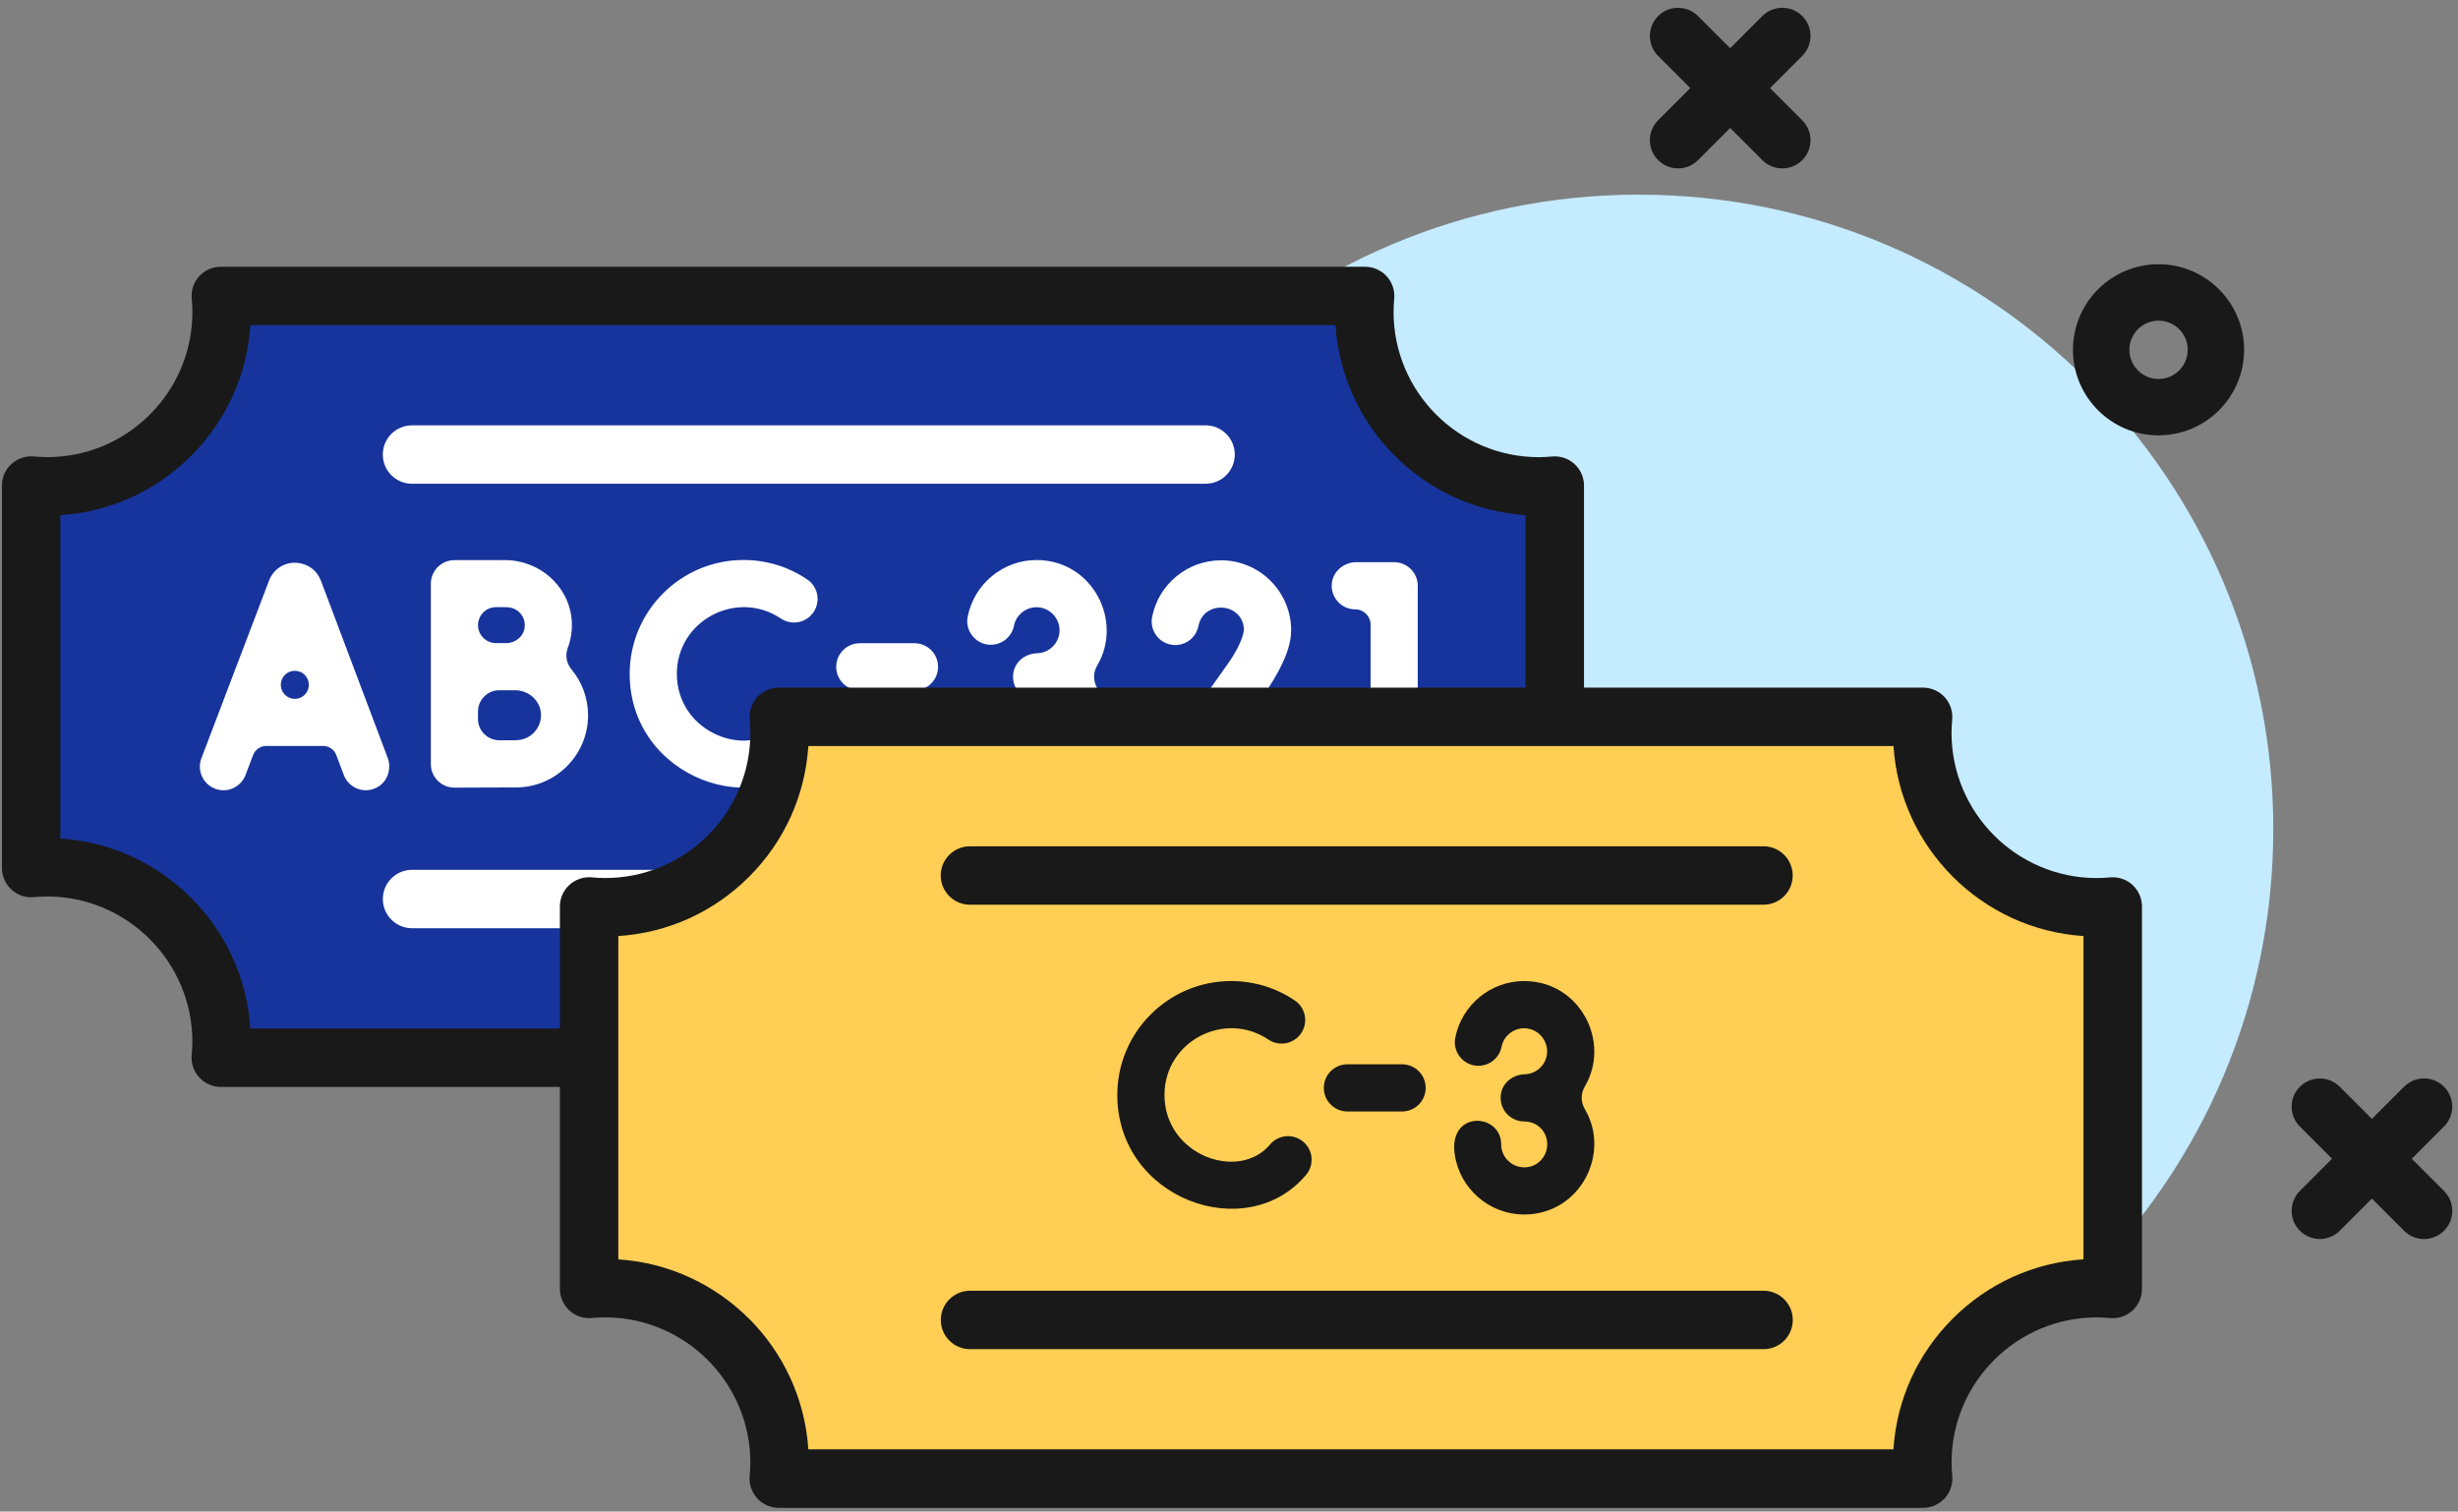
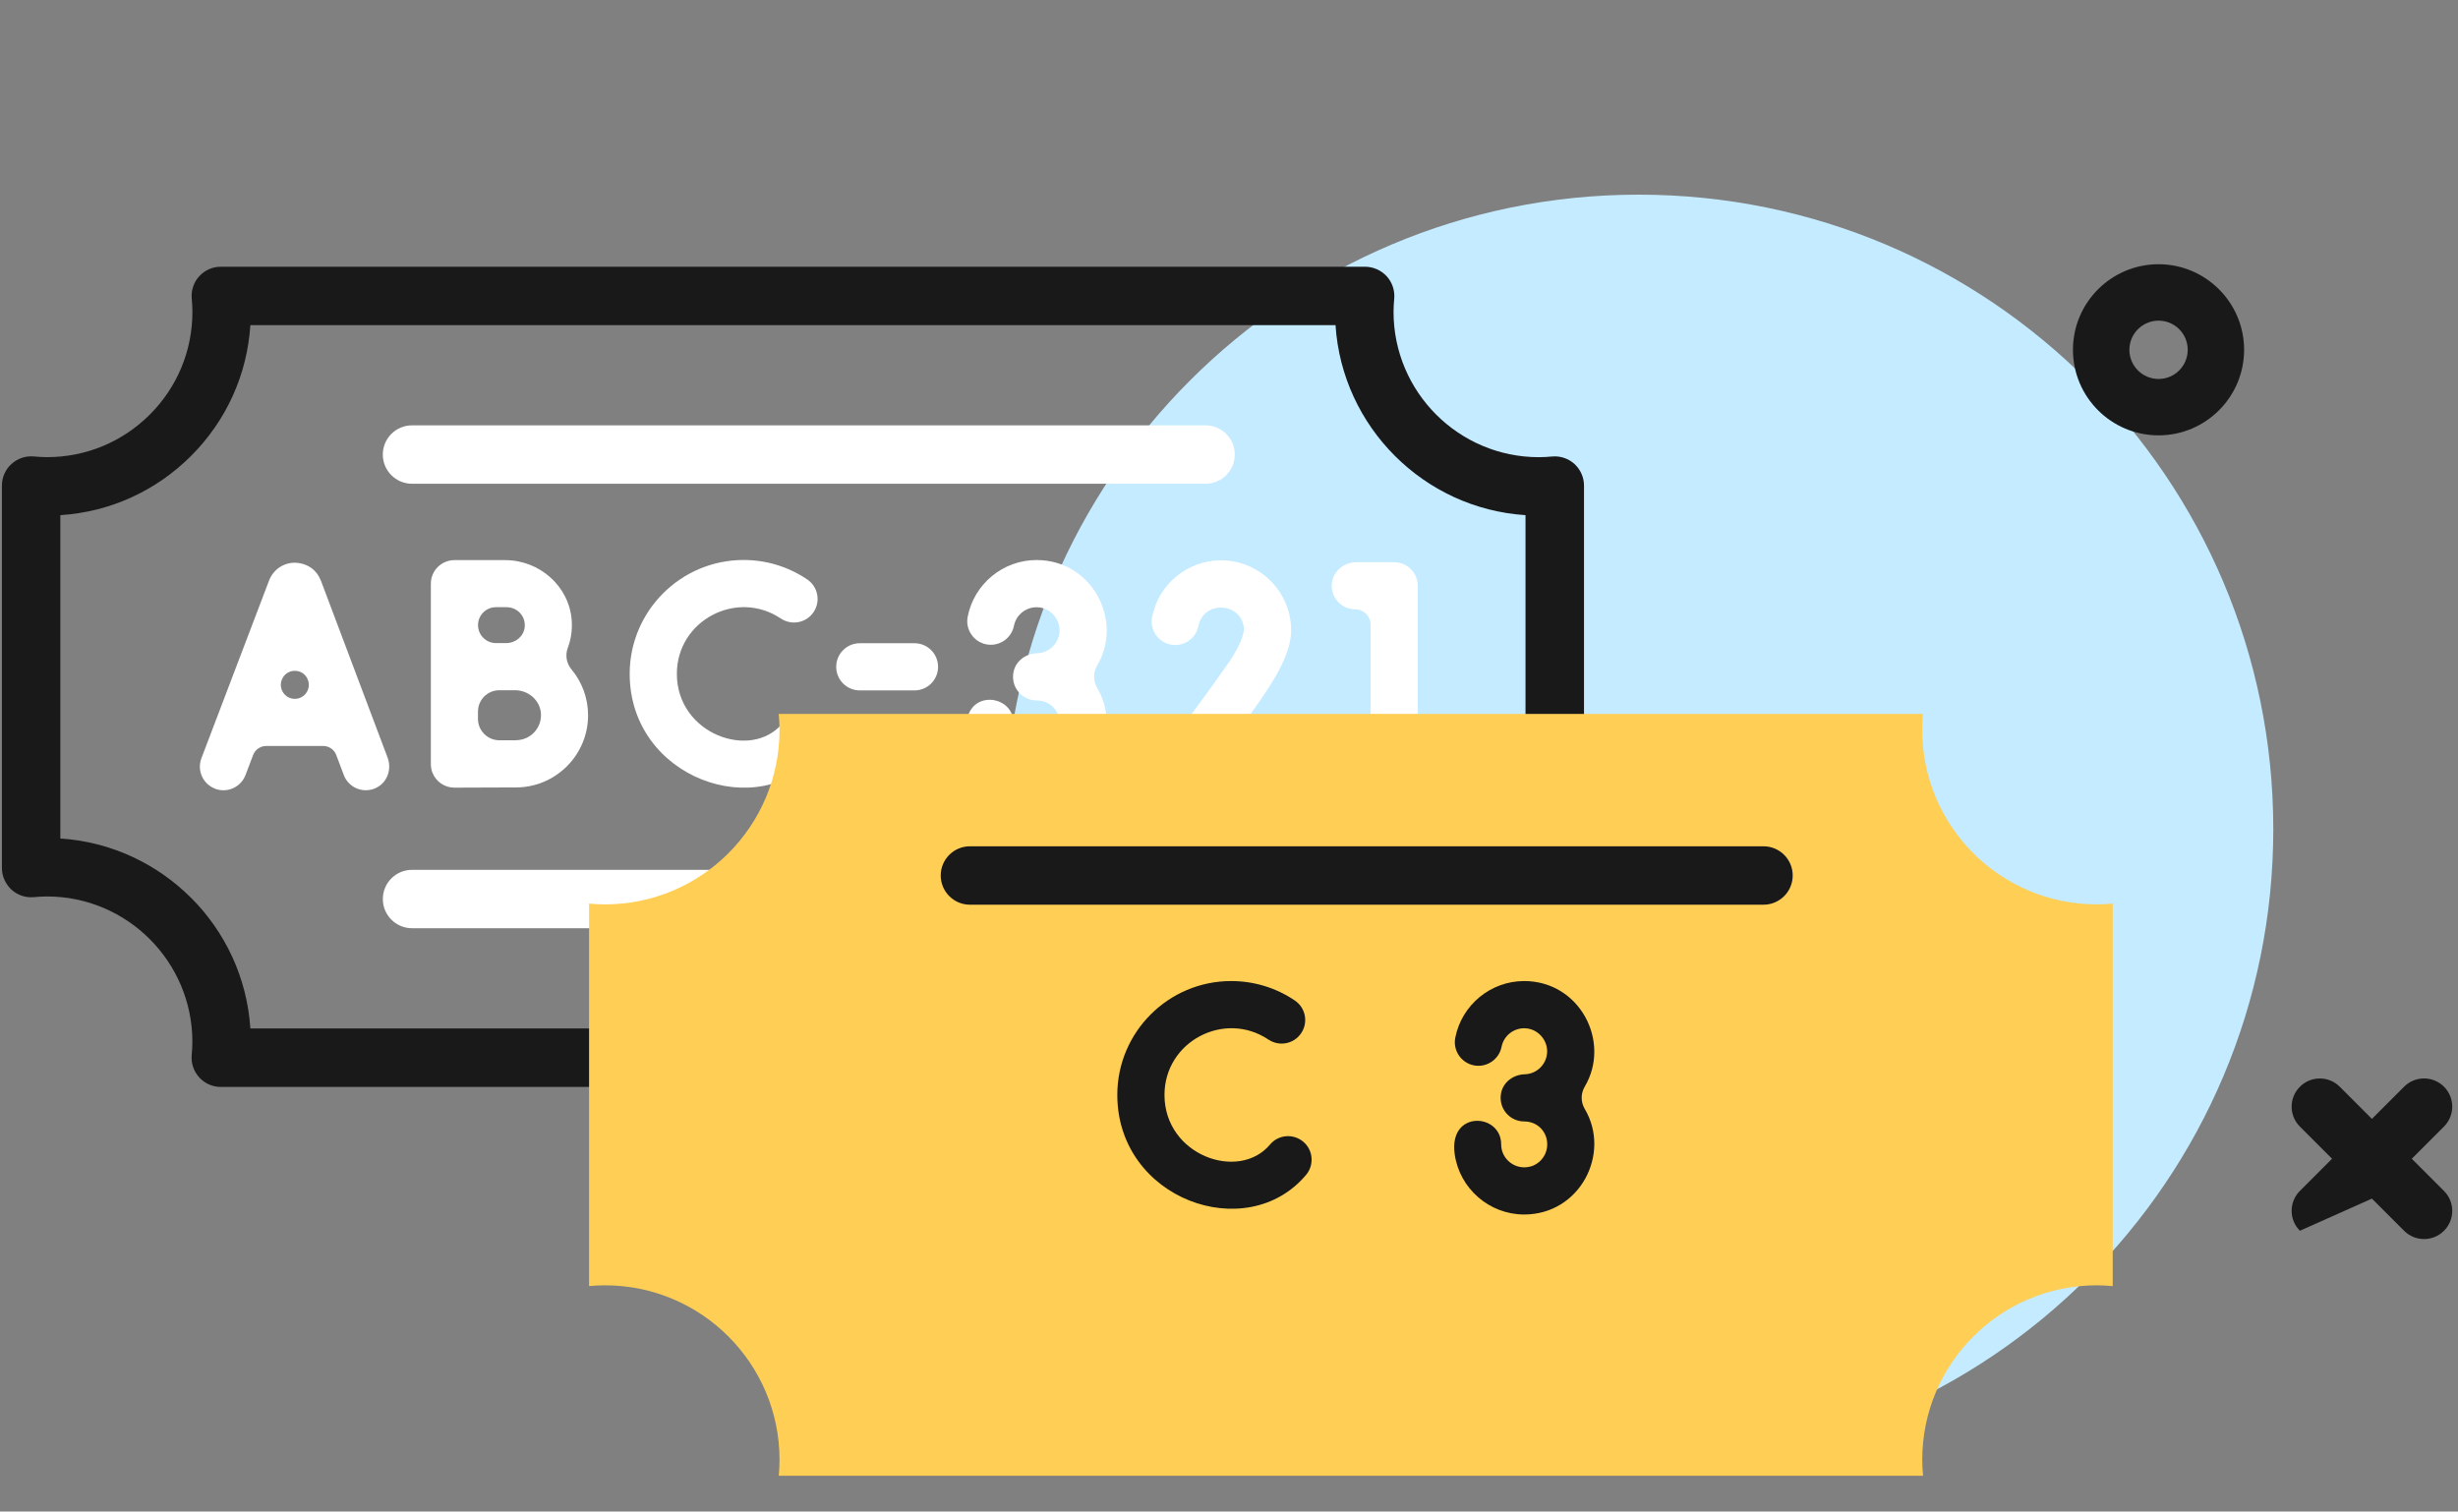
<svg xmlns="http://www.w3.org/2000/svg" width="213" height="131" viewBox="0 0 213 131" fill="none">
  <rect x="0" y="0" width="213" height="131" fill="#808080" stroke="none" />
  <path d="M142.003 16.87C172.374 16.87 196.994 41.49 196.994 71.861C196.994 102.232 172.374 126.848 142.003 126.848C111.632 126.848 87.013 102.232 87.013 71.861C87.013 41.49 111.632 16.87 142 16.87L142.003 16.87Z" fill="#C4EBFF" />
-   <path fill-rule="evenodd" clip-rule="evenodd" d="M156.172 4.848C156.649 4.367 156.89 3.743 156.89 3.119L156.893 3.115C156.893 2.491 156.653 1.867 156.176 1.39C155.218 0.435 153.672 0.435 152.717 1.39L149.928 4.179L147.142 1.393C146.188 0.439 144.642 0.439 143.687 1.393C142.733 2.348 142.733 3.894 143.687 4.848L146.473 7.634L143.687 10.42C142.733 11.377 142.733 12.924 143.687 13.878C144.642 14.832 146.188 14.832 147.142 13.878L149.93 11.091L152.717 13.878C153.675 14.832 155.222 14.832 156.176 13.878C156.653 13.401 156.893 12.773 156.893 12.149L156.89 12.149C156.89 11.525 156.649 10.9 156.172 10.423L153.385 7.636L156.172 4.848Z" fill="#191919" />
-   <path fill-rule="evenodd" clip-rule="evenodd" d="M211.785 106.667C212.262 106.19 212.502 105.562 212.502 104.938C212.502 104.314 212.262 103.689 211.785 103.212L208.995 100.423L211.785 97.633C212.262 97.156 212.502 96.532 212.502 95.908C212.502 95.283 212.262 94.656 211.785 94.178C210.83 93.224 209.284 93.224 208.33 94.178L205.54 96.968L202.755 94.182C201.8 93.228 200.254 93.228 199.3 94.182C198.345 95.137 198.345 96.683 199.3 97.637L202.085 100.423L199.3 103.208C198.345 104.163 198.345 105.709 199.3 106.663C200.254 107.617 201.8 107.617 202.755 106.663L205.54 103.878L208.33 106.667C209.284 107.621 210.83 107.621 211.785 106.667Z" fill="#191919" />
+   <path fill-rule="evenodd" clip-rule="evenodd" d="M211.785 106.667C212.262 106.19 212.502 105.562 212.502 104.938C212.502 104.314 212.262 103.689 211.785 103.212L208.995 100.423L211.785 97.633C212.262 97.156 212.502 96.532 212.502 95.908C212.502 95.283 212.262 94.656 211.785 94.178C210.83 93.224 209.284 93.224 208.33 94.178L205.54 96.968L202.755 94.182C201.8 93.228 200.254 93.228 199.3 94.182C198.345 95.137 198.345 96.683 199.3 97.637L202.085 100.423L199.3 103.208C198.345 104.163 198.345 105.709 199.3 106.663L205.54 103.878L208.33 106.667C209.284 107.621 210.83 107.621 211.785 106.667Z" fill="#191919" />
  <path d="M194.465 30.315C194.465 34.405 191.139 37.73 187.049 37.73C182.959 37.73 179.634 34.405 179.634 30.315C179.634 26.225 182.959 22.899 187.049 22.899C191.139 22.899 194.465 26.229 194.465 30.315ZM184.524 30.315C184.524 31.71 185.657 32.844 187.053 32.844C188.449 32.844 189.579 31.71 189.579 30.315C189.579 28.919 188.445 27.789 187.053 27.789C185.661 27.789 184.524 28.923 184.524 30.315Z" fill="#191919" />
-   <path d="M133.35 41.903C124.996 41.903 118.221 35.128 118.221 26.773C118.221 26.309 118.251 25.852 118.288 25.398L19.131 25.398C19.172 25.852 19.202 26.309 19.202 26.773C19.202 35.128 12.427 41.903 4.072 41.903C3.608 41.903 3.151 41.877 2.697 41.836L2.697 74.982C3.151 74.942 3.608 74.915 4.072 74.915C12.427 74.915 19.202 81.69 19.202 90.045C19.202 90.509 19.172 90.966 19.135 91.42L118.295 91.42C118.254 90.966 118.225 90.509 118.225 90.045C118.225 81.69 124.996 74.915 133.354 74.915C133.819 74.915 134.276 74.942 134.729 74.986L134.729 41.836C134.276 41.877 133.819 41.903 133.354 41.903L133.35 41.903Z" fill="#17349C" />
  <path d="M17.343 93.453C17.317 93.427 17.291 93.401 17.265 93.372C16.786 92.848 16.548 92.145 16.611 91.439C16.644 91.056 16.671 90.674 16.671 90.287C16.667 83.345 11.018 77.692 4.076 77.692C3.685 77.692 3.303 77.718 2.92 77.752C2.214 77.815 1.511 77.577 0.987 77.098C0.478 76.611 0.166 75.942 0.166 75.232L0.166 42.082C0.166 41.368 0.463 40.692 0.991 40.212C1.519 39.733 2.217 39.495 2.927 39.558C3.306 39.592 3.685 39.618 4.076 39.618C7.443 39.618 10.602 38.306 12.984 35.928C15.366 33.549 16.674 30.386 16.674 27.019C16.674 26.629 16.648 26.246 16.615 25.871C16.552 25.165 16.789 24.459 17.269 23.935C17.744 23.415 18.421 23.117 19.134 23.117L118.295 23.117C119.005 23.117 119.692 23.426 120.164 23.942C120.644 24.466 120.881 25.169 120.818 25.878C120.785 26.258 120.759 26.644 120.759 27.03C120.759 33.973 126.411 39.625 133.357 39.622C133.748 39.622 134.127 39.596 134.506 39.562C135.212 39.499 135.918 39.733 136.442 40.216C136.955 40.688 137.267 41.372 137.263 42.086L137.263 75.232C137.263 75.945 136.966 76.622 136.442 77.101C135.918 77.581 135.216 77.819 134.506 77.755C134.13 77.722 133.751 77.696 133.365 77.696C129.994 77.696 126.831 79.008 124.453 81.386C122.074 83.765 120.763 86.927 120.763 90.294C120.763 90.685 120.789 91.064 120.822 91.439C120.885 92.145 120.647 92.851 120.168 93.375C119.688 93.899 119.012 94.2 118.299 94.2L19.134 94.2C18.462 94.2 17.819 93.933 17.343 93.457L17.343 93.453ZM16.555 77.804C19.499 80.747 21.409 84.72 21.695 89.131L115.727 89.131C116.002 84.85 117.801 80.862 120.863 77.8C123.925 74.738 127.913 72.939 132.194 72.664L132.194 44.646C123.379 44.074 116.303 36.998 115.731 28.179L21.695 28.179C21.42 32.46 19.621 36.448 16.559 39.51C13.497 42.572 9.509 44.371 5.228 44.646L5.228 72.668C9.635 72.954 13.608 74.864 16.552 77.807L16.555 77.804Z" fill="#191919" />
  <path d="M33.915 41.185C33.458 40.728 33.172 40.093 33.172 39.394C33.172 37.997 34.305 36.863 35.703 36.863L104.471 36.863C105.868 36.863 107.001 37.997 107.001 39.394C107.001 40.791 105.868 41.925 104.471 41.925L35.706 41.925C35.008 41.925 34.372 41.642 33.919 41.185L33.915 41.185Z" fill="white" />
  <path d="M33.915 79.701C33.458 79.244 33.172 78.612 33.176 77.914C33.176 76.516 34.309 75.383 35.707 75.383L104.471 75.383C105.868 75.383 107.002 76.516 107.002 77.914C107.002 79.311 105.868 80.445 104.471 80.445L35.707 80.445C35.008 80.445 34.376 80.162 33.915 79.701Z" fill="white" />
  <path d="M67.663 53.6C68.6 54.232 69.867 53.987 70.499 53.05C71.13 52.114 70.885 50.847 69.948 50.215C68.313 49.111 66.407 48.531 64.433 48.531C58.993 48.531 54.566 52.958 54.566 58.398C54.566 67.44 65.782 71.458 70.926 65.326C71.651 64.46 71.539 63.17 70.673 62.449C69.807 61.728 68.518 61.836 67.797 62.702C65.091 65.928 58.654 63.631 58.654 58.402C58.654 53.749 63.876 51.047 67.667 53.608L67.663 53.6Z" fill="white" />
  <path d="M18.636 68.355C19.687 68.756 20.869 68.228 21.274 67.173L21.936 65.43C22.114 64.962 22.567 64.649 23.069 64.649L28.005 64.649C28.51 64.649 28.963 64.962 29.138 65.434L29.792 67.165C30.22 68.306 31.561 68.834 32.669 68.243C33.587 67.756 33.955 66.626 33.587 65.657C26.481 46.822 28.005 50.81 27.774 50.252C27.142 48.721 25.581 48.773 25.555 48.766C24.578 48.766 23.708 49.349 23.34 50.252C23.337 50.267 23.326 50.286 23.322 50.297L17.454 65.712C17.052 66.768 17.58 67.946 18.636 68.351L18.636 68.355ZM26.681 58.922C26.983 59.714 26.395 60.565 25.548 60.565C24.701 60.565 24.113 59.714 24.415 58.919C24.812 57.874 26.288 57.878 26.681 58.919L26.681 58.922Z" fill="white" />
  <path d="M43.776 48.543L39.38 48.543C38.254 48.543 37.336 49.457 37.336 50.587L37.336 66.2C37.336 66.452 37.373 66.709 37.466 66.947C37.789 67.772 38.559 68.262 39.376 68.262L39.384 68.262C39.384 68.262 43.557 68.243 44.709 68.243C48.154 68.243 50.96 65.438 50.96 61.992C50.96 60.476 50.418 59.083 49.514 58.001C49.08 57.477 48.965 56.771 49.206 56.136C49.481 55.4 49.604 54.593 49.541 53.75C49.314 50.788 46.746 48.543 43.773 48.543L43.776 48.543ZM43.921 52.627C44.847 52.627 45.586 53.437 45.464 54.385C45.363 55.169 44.661 55.734 43.869 55.734L42.981 55.734C42.123 55.734 41.424 55.039 41.424 54.177C41.424 53.315 42.119 52.62 42.981 52.62L43.925 52.62L43.921 52.627ZM44.713 64.156C44.404 64.156 43.884 64.156 43.278 64.156C42.253 64.156 41.42 63.33 41.42 62.305L41.42 61.669C41.42 60.647 42.249 59.819 43.271 59.819L44.635 59.819C45.787 59.819 46.798 60.684 46.876 61.837C46.958 63.1 45.958 64.148 44.717 64.148L44.713 64.156Z" fill="white" />
  <path d="M120.875 68.583C121.993 68.549 122.856 67.576 122.856 66.457L122.856 50.767C122.856 49.641 121.941 48.723 120.812 48.723L117.526 48.723C116.408 48.723 115.43 49.585 115.4 50.703C115.363 51.859 116.292 52.811 117.441 52.811C118.173 52.811 118.771 53.405 118.771 54.141L118.771 66.543C118.771 67.691 119.723 68.62 120.878 68.583L120.875 68.583Z" fill="white" />
  <path d="M111.887 54.639C111.887 51.286 109.16 48.559 105.807 48.559C102.909 48.559 100.4 50.621 99.839 53.464C99.62 54.572 100.344 55.646 101.448 55.865C102.556 56.081 103.63 55.36 103.849 54.256C104.299 51.97 107.673 52.201 107.796 54.535C107.785 54.56 107.818 55.501 106.413 57.508C100.768 65.572 99.954 65.546 100.452 67.178C100.657 67.839 101.155 68.348 101.823 68.571C102.593 68.828 107.807 68.735 110.464 68.701C111.579 68.686 112.534 67.809 112.553 66.691C112.571 65.498 111.575 64.584 110.483 64.613C110.33 64.613 110.182 64.613 110.029 64.617C108.509 64.636 107.617 62.911 108.509 61.681C110.39 59.08 111.884 56.668 111.884 54.642L111.887 54.639Z" fill="white" />
  <path d="M90.349 64.612C89.07 64.95 87.832 63.988 87.832 62.687C87.832 59.967 83.265 59.695 83.804 63.535C84.22 66.519 86.811 68.767 89.825 68.767C94.656 68.767 97.373 63.494 95.076 59.621C94.719 59.019 94.719 58.279 95.076 57.681C97.373 53.805 94.652 48.535 89.825 48.535C86.926 48.535 84.417 50.598 83.856 53.441C83.637 54.548 84.361 55.622 85.465 55.842C86.573 56.057 87.647 55.336 87.866 54.232C88.063 53.233 88.999 52.526 90.036 52.638C91.036 52.742 91.82 53.627 91.817 54.63C91.813 55.708 90.947 56.585 89.876 56.615C88.899 56.641 88.022 57.272 87.829 58.231C87.561 59.547 88.561 60.703 89.828 60.703C91.096 60.703 91.987 61.773 91.798 63.011C91.679 63.78 91.099 64.419 90.349 64.62L90.349 64.612Z" fill="white" />
  <path d="M79.245 59.834C80.375 59.834 81.289 58.92 81.289 57.79C81.289 56.66 80.375 55.746 79.245 55.746L74.507 55.746C73.377 55.746 72.463 56.66 72.463 57.79C72.463 58.92 73.377 59.834 74.507 59.834L79.245 59.834Z" fill="white" />
  <path d="M181.7 78.379C173.345 78.379 166.571 71.605 166.571 63.25C166.571 62.785 166.6 62.328 166.637 61.875H67.481C67.522 62.328 67.551 62.785 67.551 63.25C67.551 71.605 60.776 78.379 52.422 78.379C51.957 78.379 51.5 78.353 51.047 78.312V111.459C51.5 111.418 51.957 111.392 52.422 111.392C60.776 111.392 67.551 118.167 67.551 126.521C67.551 126.986 67.522 127.443 67.484 127.896H166.645C166.604 127.443 166.574 126.986 166.574 126.521C166.574 118.167 173.345 111.392 181.704 111.392C182.168 111.392 182.625 111.418 183.079 111.463V78.312C182.625 78.353 182.168 78.379 181.704 78.379H181.7Z" fill="#FFCE54" />
-   <path d="M65.695 129.93C65.669 129.904 65.643 129.878 65.617 129.848C65.137 129.324 64.899 128.622 64.963 127.916C64.996 127.533 65.022 127.15 65.022 126.764C65.018 119.821 59.369 114.169 52.427 114.169C52.037 114.169 51.654 114.195 51.271 114.228C50.565 114.291 49.863 114.054 49.339 113.574C48.83 113.087 48.518 112.418 48.518 111.709V78.558C48.518 77.845 48.815 77.168 49.343 76.689C49.87 76.21 50.569 75.972 51.279 76.035C51.658 76.069 52.037 76.094 52.427 76.094C55.794 76.094 58.953 74.783 61.335 72.404C63.718 70.026 65.026 66.863 65.026 63.496C65.026 63.106 65 62.723 64.966 62.348C64.903 61.642 65.141 60.935 65.62 60.411C66.096 59.891 66.772 59.594 67.486 59.594H166.646C167.356 59.594 168.044 59.902 168.516 60.419C168.995 60.943 169.233 61.645 169.17 62.355C169.136 62.734 169.11 63.121 169.11 63.507C169.11 70.449 174.763 76.102 181.709 76.098C182.099 76.098 182.478 76.072 182.857 76.039C183.563 75.975 184.269 76.21 184.793 76.693C185.306 77.165 185.619 77.849 185.615 78.562V111.709C185.615 112.422 185.317 113.098 184.793 113.578C184.269 114.057 183.567 114.295 182.857 114.232C182.482 114.199 182.103 114.172 181.716 114.172C178.346 114.172 175.183 115.484 172.804 117.863C170.426 120.241 169.114 123.404 169.114 126.771C169.114 127.161 169.14 127.54 169.174 127.916C169.237 128.622 168.999 129.328 168.519 129.852C168.04 130.376 167.364 130.677 166.65 130.677H67.486C66.813 130.677 66.17 130.409 65.695 129.934V129.93ZM64.907 114.28C67.85 117.224 69.76 121.196 70.047 125.608H164.078C164.353 121.327 166.152 117.339 169.214 114.277C172.277 111.214 176.264 109.416 180.546 109.141V81.123C171.73 80.55 164.654 73.474 164.082 64.656H70.047C69.772 68.937 67.973 72.924 64.91 75.987C61.848 79.049 57.861 80.848 53.579 81.123V109.144C57.987 109.43 61.96 111.341 64.903 114.284L64.907 114.28Z" fill="#191919" />
  <path d="M82.262 77.666C81.805 77.209 81.519 76.573 81.519 75.875C81.519 74.477 82.652 73.344 84.049 73.344H152.817C154.215 73.344 155.348 74.477 155.348 75.875C155.348 77.272 154.215 78.406 152.817 78.406H84.053C83.354 78.406 82.719 78.123 82.266 77.666H82.262Z" fill="#191919" />
-   <path d="M82.268 116.182C81.811 115.725 81.525 115.093 81.528 114.394C81.528 112.997 82.662 111.863 84.059 111.863H152.823C154.221 111.863 155.354 112.997 155.354 114.394C155.354 115.791 154.221 116.925 152.823 116.925H84.059C83.361 116.925 82.729 116.643 82.268 116.182Z" fill="#191919" />
  <path d="M109.918 90.093C110.854 90.724 112.122 90.479 112.753 89.543C113.385 88.606 113.14 87.339 112.203 86.707C110.568 85.603 108.662 85.023 106.688 85.023C101.247 85.023 96.821 89.45 96.821 94.89C96.821 103.932 108.037 107.95 113.181 101.818C113.905 100.952 113.794 99.662 112.928 98.941C112.062 98.22 110.773 98.328 110.052 99.194C107.346 102.42 100.909 100.123 100.909 94.894C100.909 90.241 106.131 87.539 109.922 90.1L109.918 90.093Z" fill="#191919" />
  <path d="M132.601 101.1C131.323 101.439 130.085 100.476 130.085 99.175C130.085 96.455 125.518 96.184 126.057 100.023C126.473 103.007 129.063 105.255 132.077 105.255C136.909 105.255 139.625 99.982 137.329 96.109C136.972 95.507 136.972 94.768 137.329 94.169C139.625 90.293 136.905 85.023 132.077 85.023C129.179 85.023 126.67 87.086 126.109 89.929C125.89 91.037 126.614 92.111 127.718 92.33C128.826 92.545 129.9 91.824 130.119 90.721C130.316 89.721 131.252 89.015 132.289 89.126C133.289 89.23 134.073 90.115 134.069 91.118C134.066 92.196 133.2 93.073 132.129 93.103C131.152 93.129 130.275 93.761 130.082 94.719C129.814 96.035 130.814 97.191 132.081 97.191C133.348 97.191 134.24 98.261 134.051 99.499C133.932 100.268 133.352 100.907 132.601 101.108V101.1Z" fill="#191919" />
-   <path d="M121.498 96.326C122.627 96.326 123.542 95.412 123.542 94.282C123.542 93.153 122.627 92.238 121.498 92.238H116.76C115.63 92.238 114.716 93.153 114.716 94.282C114.716 95.412 115.63 96.326 116.76 96.326H121.498Z" fill="#191919" />
</svg>